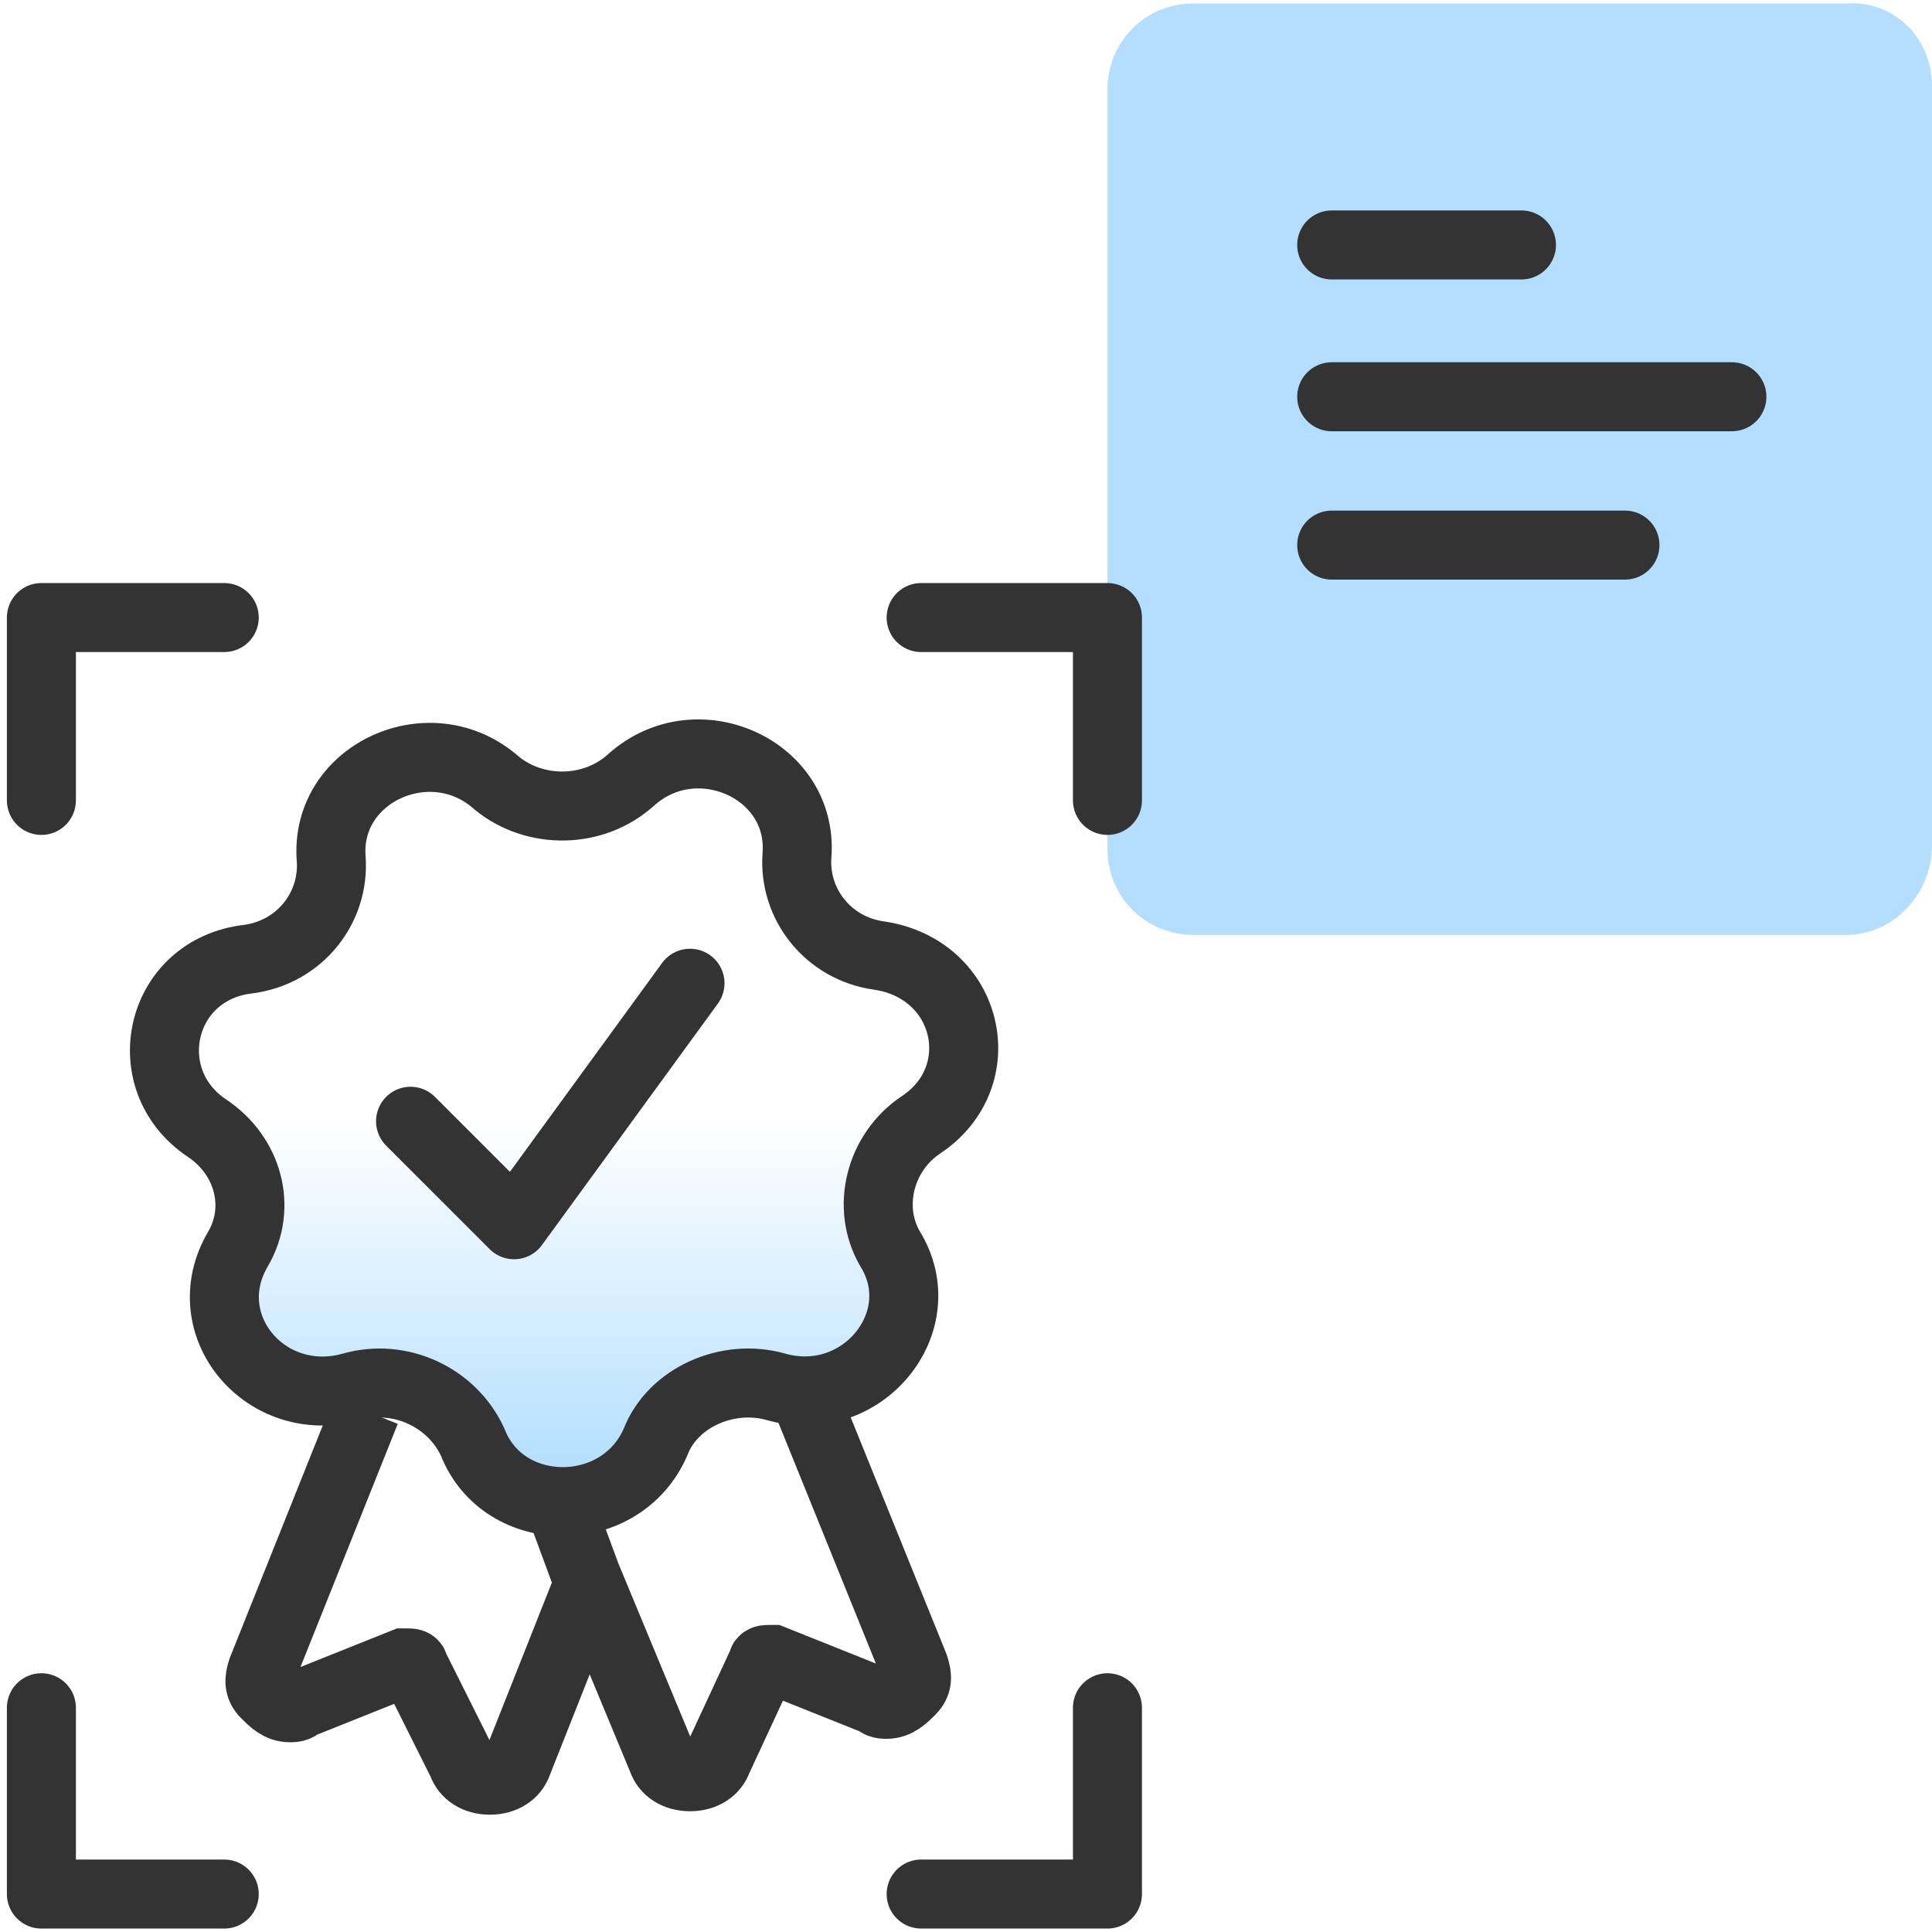
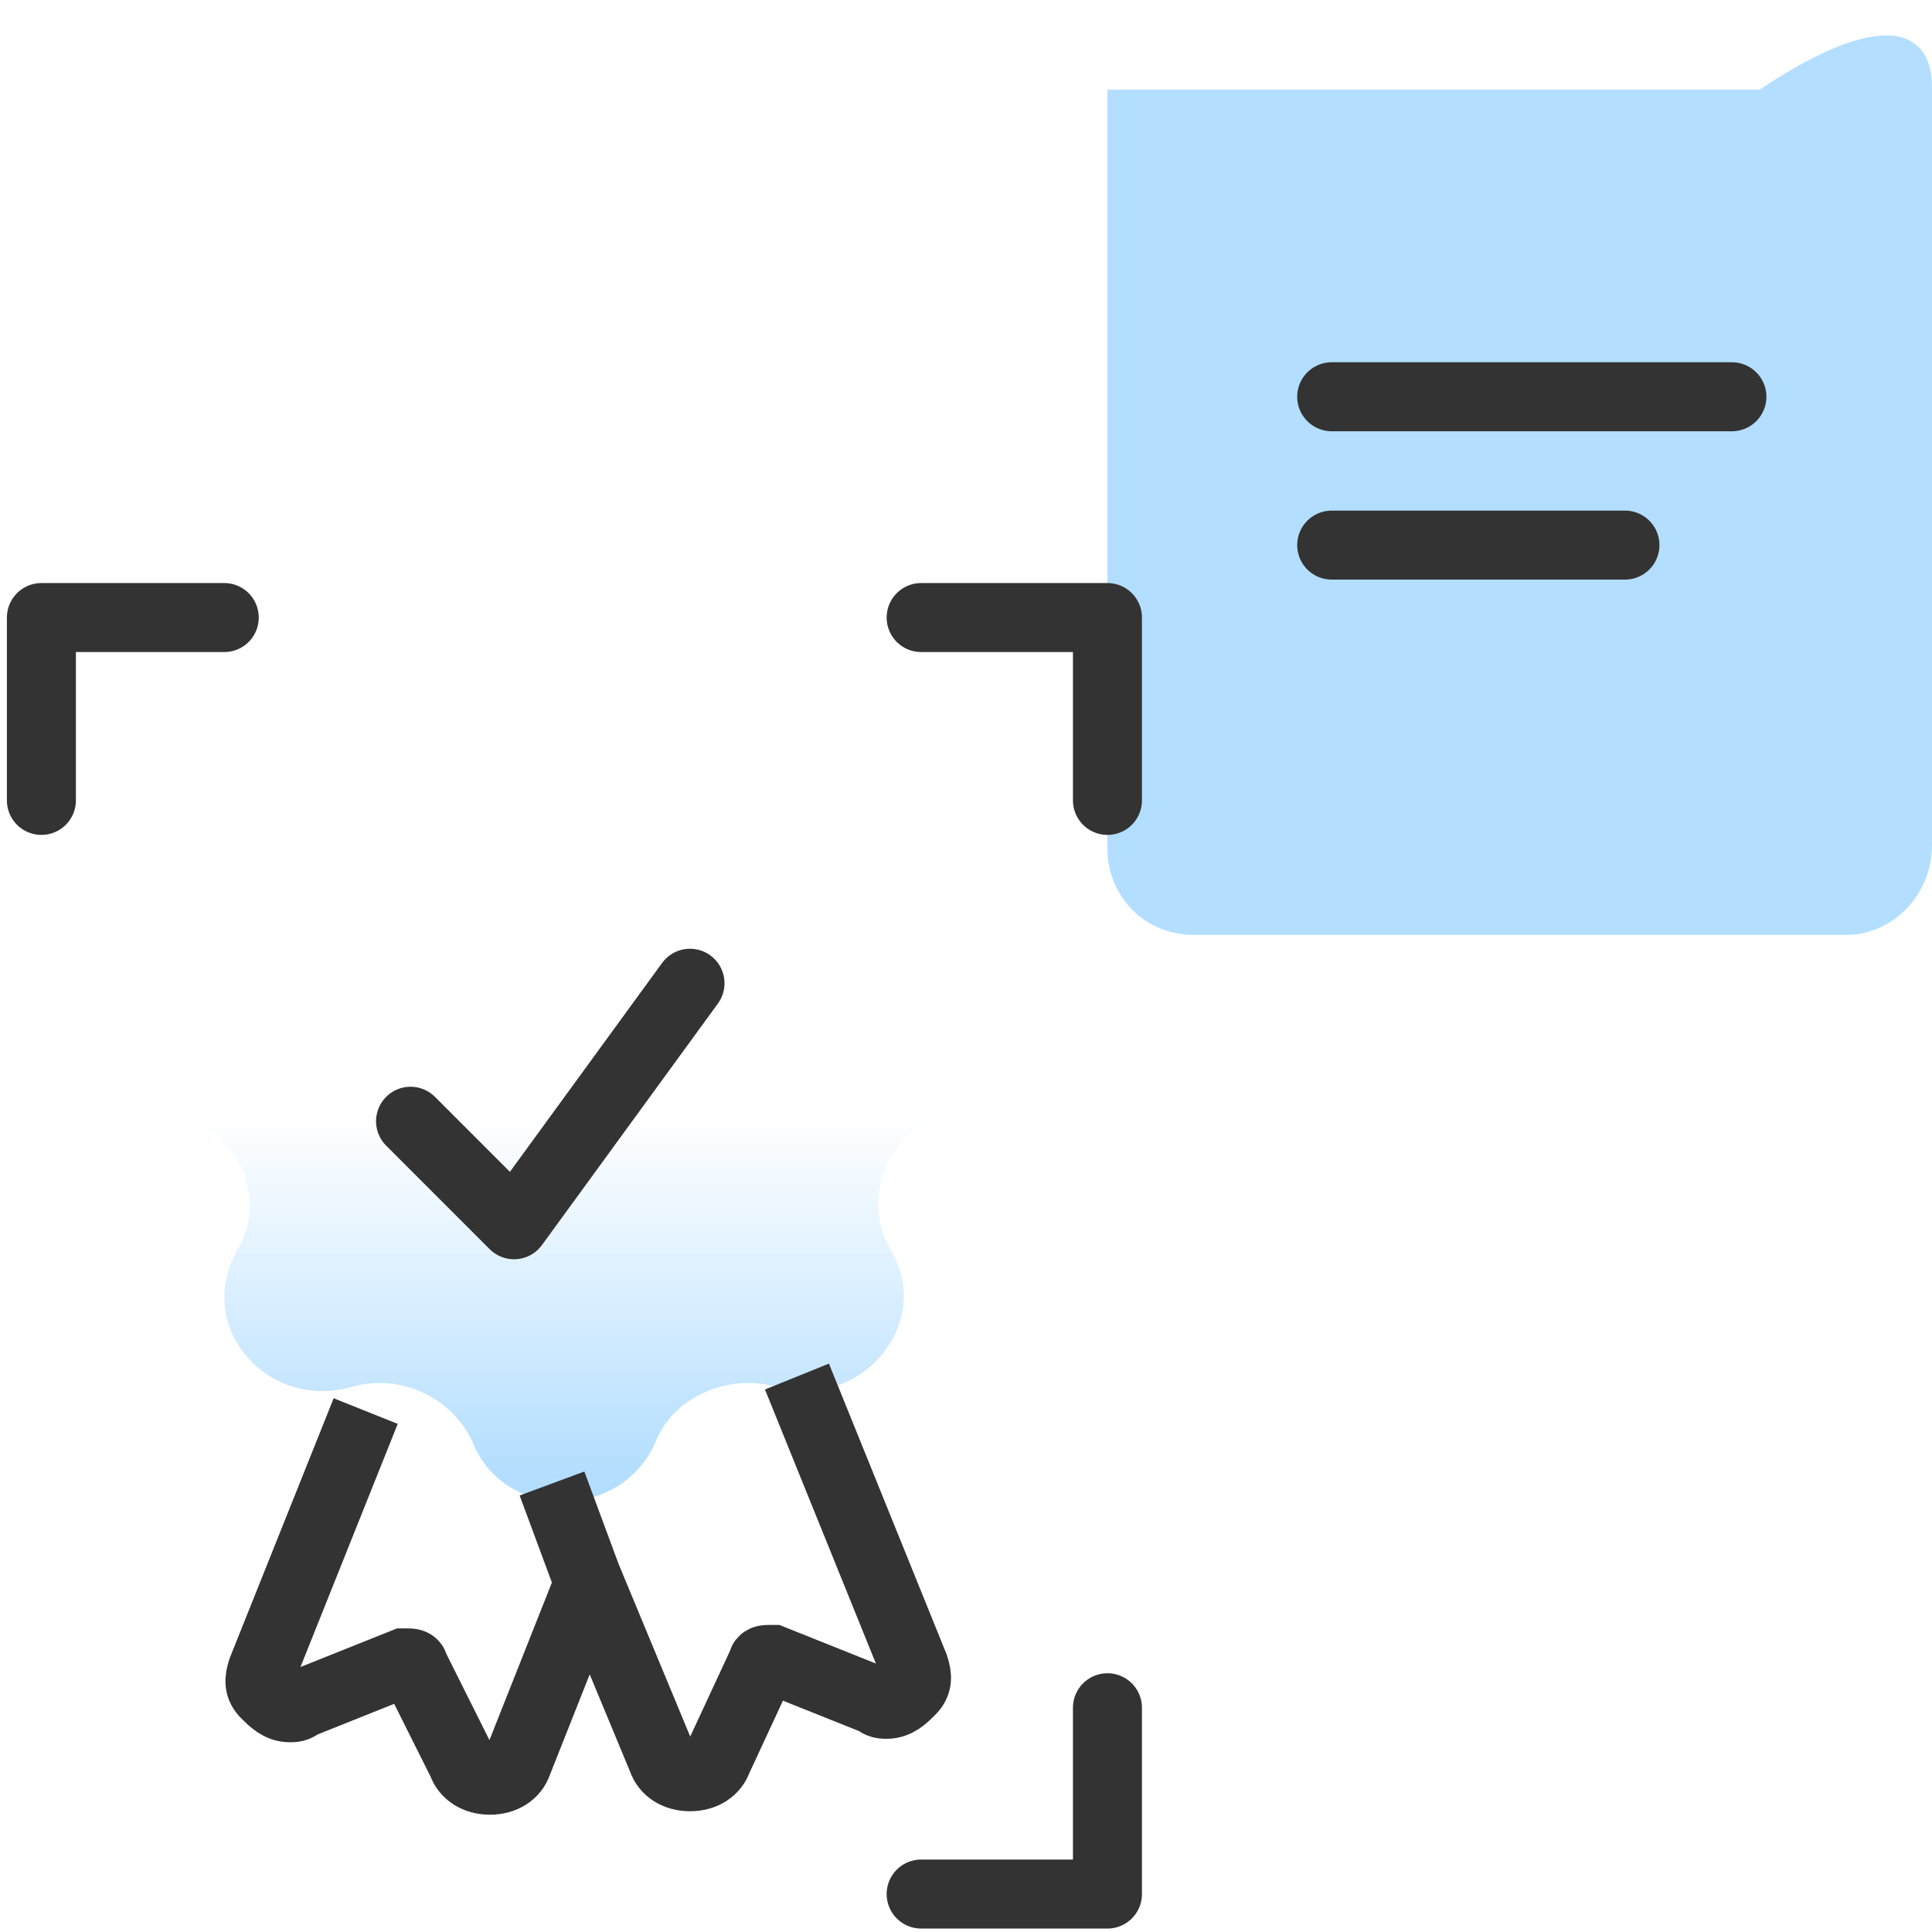
<svg xmlns="http://www.w3.org/2000/svg" version="1.1" id="Layer_1" x="0px" y="0px" viewBox="0 0 56 56" style="enable-background:new 0 0 56 56;" xml:space="preserve">
  <style type="text/css">
	.st0{fill:url(#SVGID_1_);}
	.st1{fill:#B3DEFF;}
	.st2{fill:none;stroke:#333333;stroke-width:2;stroke-linecap:round;stroke-linejoin:round;}
	.st3{fill:none;stroke:#333333;stroke-width:2;}
</style>
  <linearGradient id="SVGID_1_" gradientUnits="userSpaceOnUse" x1="16.371" y1="42.789" x2="16.371" y2="21.108">
    <stop offset="0" style="stop-color:#B3DEFF" />
    <stop offset="0.481" style="stop-color:#B3DEFF;stop-opacity:0" />
  </linearGradient>
  <path class="st0" d="M18.3,22.6L18.3,22.6c1.9-1.7,5-0.3,4.8,2.2v0c-0.1,1.4,0.9,2.7,2.4,2.9l0,0c2.6,0.4,3.3,3.5,1.2,4.9l0,0  c-1.2,0.8-1.6,2.4-0.9,3.6l0,0c1.3,2.1-0.8,4.7-3.3,4l0,0c-1.4-0.4-3,0.3-3.5,1.6l0,0c-1,2.3-4.4,2.3-5.3,0l0,0  c-0.6-1.3-2.1-2-3.5-1.6l0,0c-2.5,0.7-4.6-1.8-3.3-4l0,0C7.6,35,7.2,33.5,6,32.7l0,0c-2.1-1.4-1.4-4.6,1.2-4.9l0,0  c1.5-0.2,2.5-1.5,2.4-2.9v0c-0.2-2.5,2.9-3.9,4.8-2.2l0,0C15.5,23.6,17.2,23.6,18.3,22.6z" />
-   <path class="st1" d="M53.5,27.1H34.6c-1.4,0-2.5-1.1-2.5-2.5v-22c0-1.4,1.1-2.5,2.5-2.5h18.9C54.9,0,56,1.1,56,2.5v22  C56,25.9,54.9,27.1,53.5,27.1z" />
+   <path class="st1" d="M53.5,27.1H34.6c-1.4,0-2.5-1.1-2.5-2.5v-22h18.9C54.9,0,56,1.1,56,2.5v22  C56,25.9,54.9,27.1,53.5,27.1z" />
  <g>
-     <line class="st2" x1="38.6" y1="7.1" x2="44.1" y2="7.1" />
    <line class="st2" x1="38.6" y1="11.5" x2="50.2" y2="11.5" />
    <line class="st2" x1="38.6" y1="15.8" x2="47.1" y2="15.8" />
  </g>
  <path class="st2" d="M11.9,32.5l3,3l5.1-7" />
  <path class="st3" d="M10.6,40.9l-3,7.5c-0.1,0.3-0.1,0.5,0.1,0.7c0.2,0.2,0.4,0.4,0.7,0.4c0.1,0,0.2,0,0.3-0.1l3-1.2  c0,0,0.1,0,0.1,0c0.1,0,0.2,0,0.2,0.1l1.4,2.8c0.1,0.3,0.4,0.5,0.8,0.5c0.4,0,0.7-0.2,0.8-0.5l2.1-5.3" />
  <path class="st3" d="M23.1,39.9l3.4,8.4c0.1,0.3,0.1,0.5-0.1,0.7c-0.2,0.2-0.4,0.4-0.7,0.4c-0.1,0-0.2,0-0.3-0.1l-3-1.2  c0,0-0.1,0-0.1,0c-0.1,0-0.2,0-0.2,0.1L20.8,51c-0.1,0.3-0.4,0.5-0.8,0.5c-0.4,0-0.7-0.2-0.8-0.5l-2.2-5.3L16,43" />
-   <path class="st2" d="M18.3,22.6L18.3,22.6c1.9-1.7,5-0.3,4.8,2.2v0c-0.1,1.4,0.9,2.7,2.4,2.9l0,0c2.6,0.4,3.3,3.5,1.2,4.9l0,0  c-1.2,0.8-1.6,2.4-0.9,3.6l0,0c1.3,2.1-0.8,4.7-3.3,4l0,0c-1.4-0.4-3,0.3-3.5,1.6l0,0c-1,2.3-4.4,2.3-5.3,0l0,0  c-0.6-1.3-2.1-2-3.5-1.6l0,0c-2.5,0.7-4.6-1.8-3.3-4l0,0C7.6,35,7.2,33.5,6,32.7l0,0c-2.1-1.4-1.4-4.6,1.2-4.9l0,0  c1.5-0.2,2.5-1.5,2.4-2.9v0c-0.2-2.5,2.9-3.9,4.8-2.2l0,0C15.5,23.6,17.2,23.6,18.3,22.6z" />
  <polyline class="st2" points="1.2,23.2 1.2,17.9 6.5,17.9 " />
-   <polyline class="st2" points="1.2,49.5 1.2,54.9 6.5,54.9 " />
  <g>
    <polyline class="st2" points="32.1,23.2 32.1,17.9 26.7,17.9  " />
    <polyline class="st2" points="32.1,49.5 32.1,54.9 26.7,54.9  " />
  </g>
</svg>